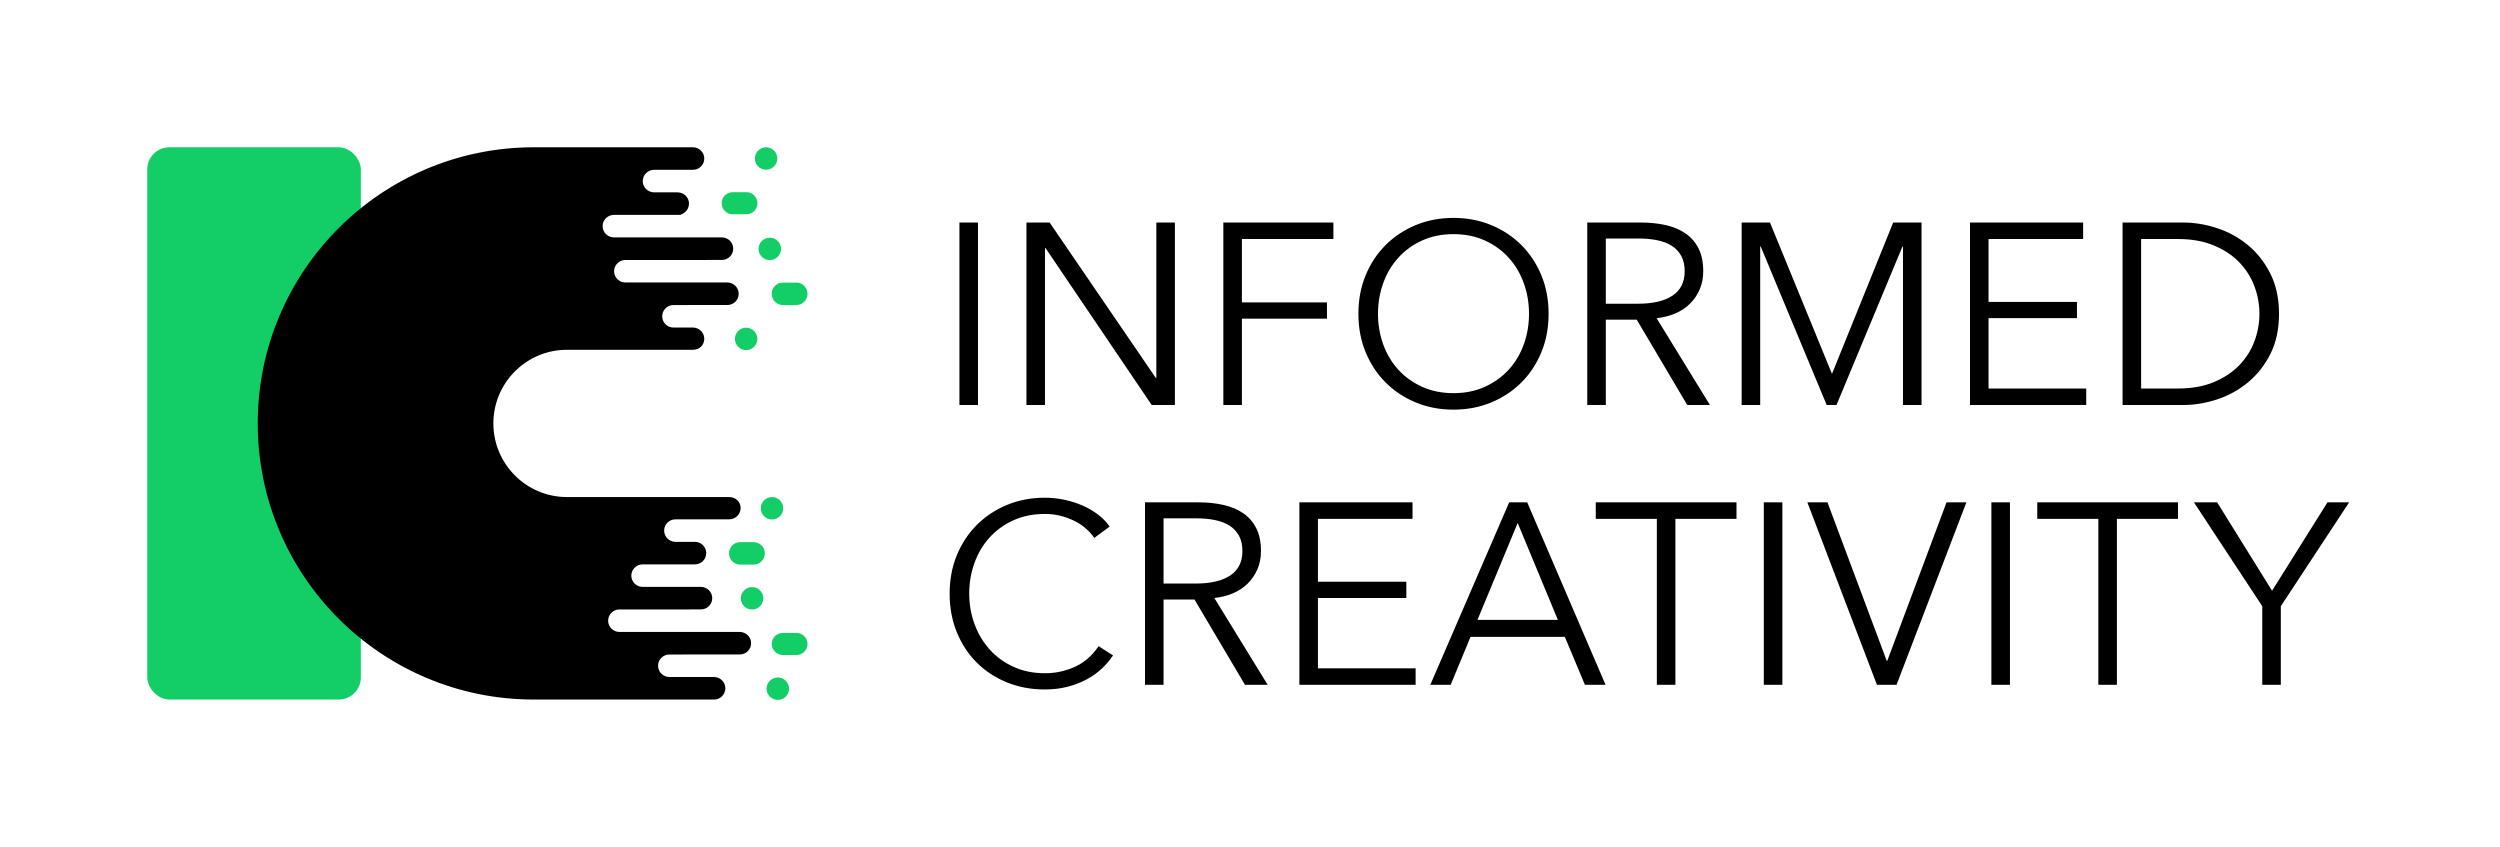
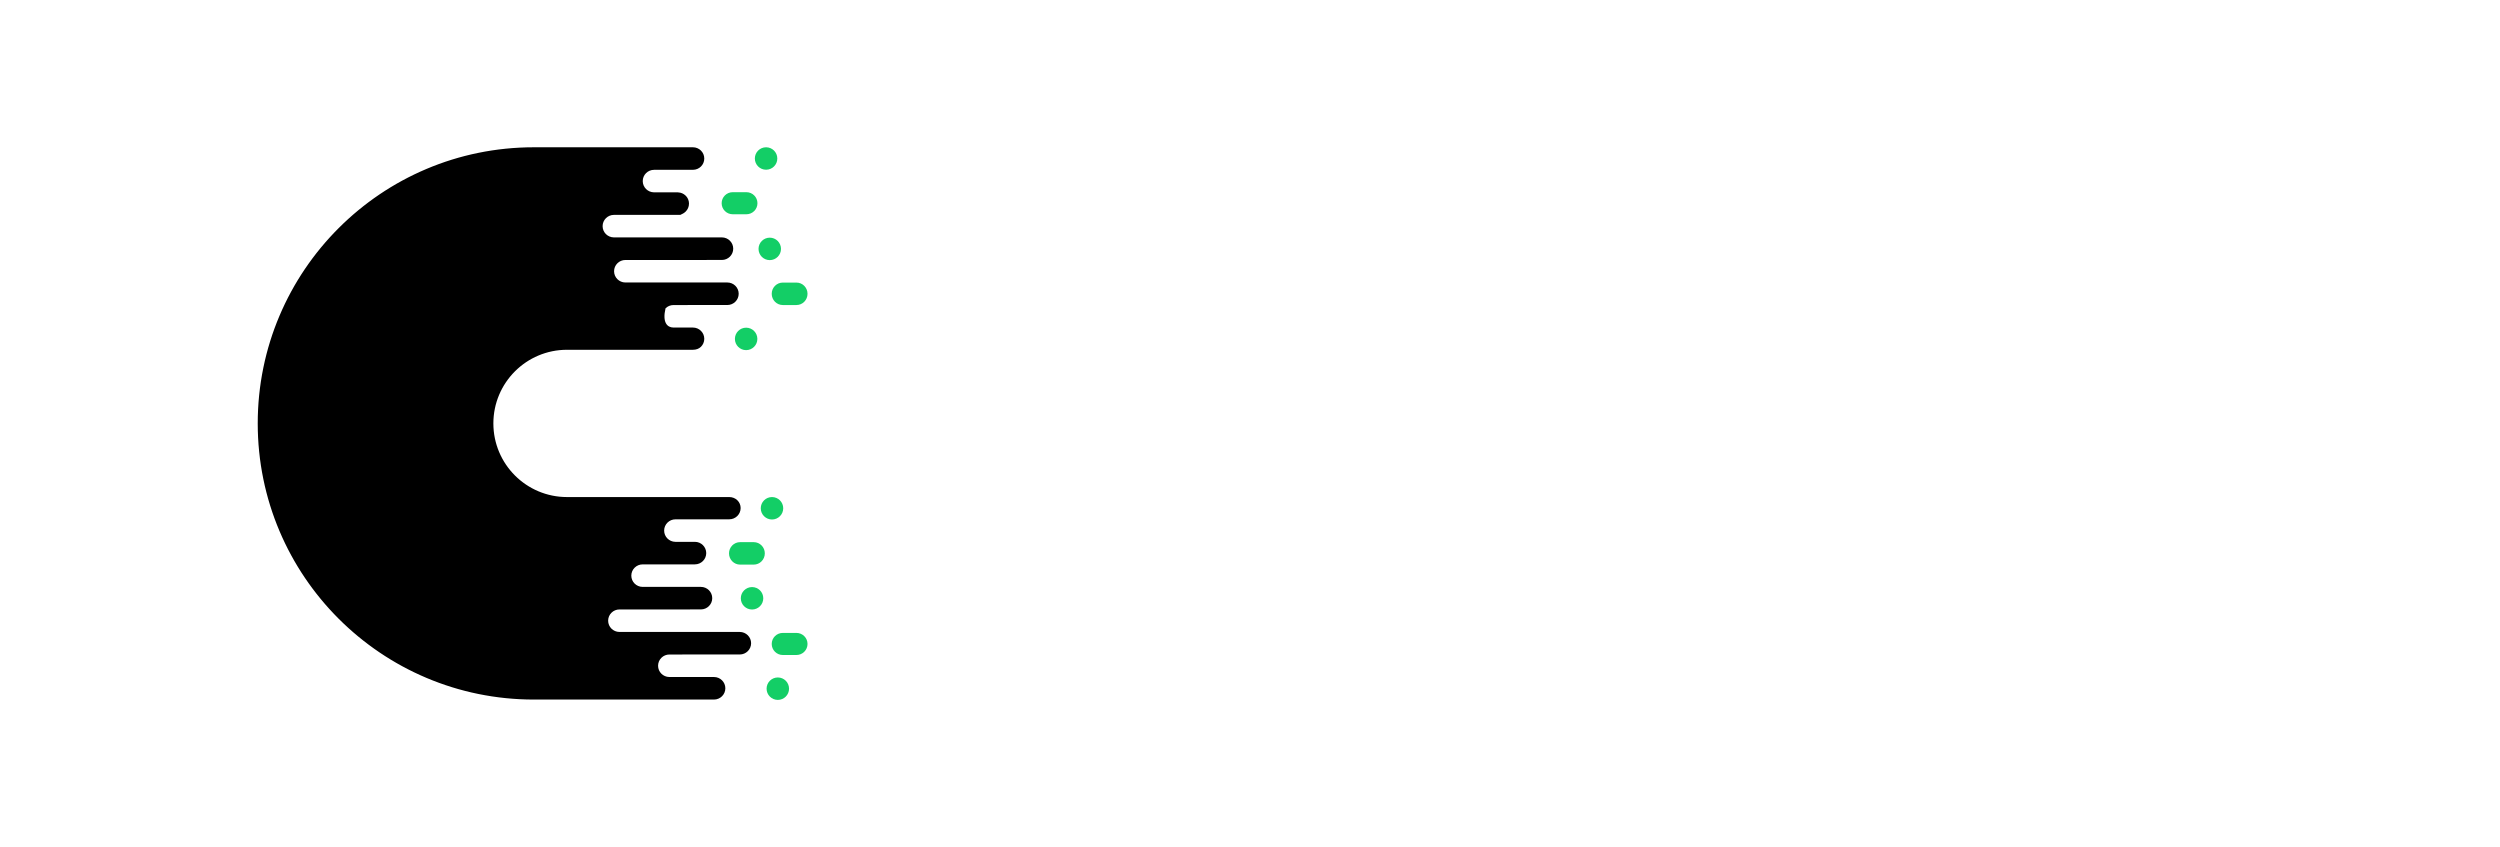
<svg xmlns="http://www.w3.org/2000/svg" width="679px" height="230px" viewBox="0 0 679 230" version="1.1">
  <title>IC on White@1.5x</title>
  <desc>Created with Sketch.</desc>
  <defs />
  <g id="IC-on-White" stroke="none" stroke-width="1" fill="none" fill-rule="evenodd">
-     <rect id="Rectangle-Copy-81" fill="#13CE66" x="40" y="40" width="58" height="150" rx="6" />
-     <path d="M155.5,135 L198.072,135 C199.774,135 201.156,136.294 201.156,137.984 C201.156,138.829 200.813,139.59 200.252,140.147 C199.691,140.703 198.923,141.044 198.072,141.044 L185.314,141.047 L183.467,141.047 C182.616,141.047 181.846,141.388 181.285,141.944 C180.726,142.5 180.383,143.262 180.383,144.106 C180.383,145.782 181.74,147.139 183.423,147.163 L188.729,147.163 C190.432,147.163 191.812,148.533 191.812,150.223 C191.812,151.067 191.47,151.828 190.909,152.385 C190.348,152.941 189.58,153.282 188.729,153.282 L185.314,153.285 L174.549,153.285 C173.696,153.285 172.93,153.626 172.369,154.182 C171.808,154.739 171.466,155.501 171.466,156.345 C171.466,158.02 172.822,159.377 174.504,159.4 L190.359,159.4 C192.061,159.4 193.443,160.77 193.443,162.46 C193.443,163.305 193.1,164.066 192.539,164.622 C191.979,165.179 191.21,165.519 190.359,165.519 L185.314,165.524 L168.254,165.524 C167.403,165.524 166.633,165.863 166.074,166.42 C165.513,166.976 165.171,167.738 165.171,168.583 C165.171,170.257 166.529,171.614 168.209,171.638 L200.917,171.638 C202.619,171.638 204,173.008 204,174.698 C204,175.543 203.657,176.305 203.096,176.861 C202.535,177.417 201.768,177.757 200.917,177.757 L185.314,177.762 L181.816,177.762 C180.965,177.762 180.196,178.101 179.635,178.658 C179.074,179.214 178.733,179.976 178.733,180.822 C178.733,182.495 180.09,183.852 181.771,183.876 L193.919,183.876 C195.622,183.876 197.003,185.247 197.003,186.936 C197.003,187.78 196.661,188.544 196.1,189.099 C195.539,189.655 194.77,190 193.919,190 L185.314,190 L157,190 L145,190 C103.579,190 70,156.421 70,115 C70,73.579 103.579,40 145,40 L157,40 L188.2,40 C189.903,40 191.282,41.37 191.282,43.059 C191.282,43.903 190.941,44.666 190.38,45.223 C189.819,45.78 189.051,46.119 188.2,46.119 C185.321,46.121 183.881,46.123 183.882,46.124 L177.653,46.124 C176.802,46.124 176.033,46.463 175.472,47.019 C174.912,47.576 174.569,48.338 174.569,49.182 C174.569,50.858 175.927,52.214 177.61,52.238 C181.921,52.241 184.081,52.242 184.09,52.242 L184.785,52.337 C186.13,52.665 187.13,53.861 187.13,55.298 C187.13,56.143 186.788,56.904 186.227,57.461 C185.836,57.85 185.337,58.125 184.785,58.361 L166.752,58.361 C165.901,58.361 165.134,58.702 164.573,59.258 C164.012,59.814 163.669,60.576 163.669,61.42 C163.669,63.107 165.027,64.453 166.708,64.477 L196.059,64.477 C197.761,64.477 199.142,65.847 199.142,67.545 C199.142,68.391 198.798,69.153 198.238,69.709 C197.679,70.266 196.91,70.605 196.059,70.605 L184.785,70.61 L169.867,70.61 C169.016,70.61 168.248,70.95 167.687,71.507 C167.126,72.062 166.784,72.824 166.784,73.669 C166.784,75.344 168.142,76.7 169.823,76.724 L197.543,76.724 C199.245,76.724 200.627,78.094 200.627,79.784 C200.627,80.63 200.283,81.39 199.723,81.947 C199.162,82.504 198.394,82.844 197.543,82.844 L184.785,82.848 L182.937,82.848 C182.086,82.848 181.317,83.188 180.756,83.744 C180.197,84.3 179.854,85.062 179.854,85.906 C179.854,87.582 181.211,88.939 182.894,88.963 L188.2,88.963 C189.903,88.963 191.282,90.333 191.282,92.023 C191.282,92.867 190.941,93.628 190.38,94.185 C189.819,94.741 189.051,95 188.2,95 L184.785,95 L157,95 L154,95 C142.954,95 134,103.954 134,115 C134,126.046 142.954,135 154,135 L155.5,135 Z" id="path-1" fill="#000000" />
+     <path d="M155.5,135 L198.072,135 C199.774,135 201.156,136.294 201.156,137.984 C201.156,138.829 200.813,139.59 200.252,140.147 C199.691,140.703 198.923,141.044 198.072,141.044 L185.314,141.047 L183.467,141.047 C182.616,141.047 181.846,141.388 181.285,141.944 C180.726,142.5 180.383,143.262 180.383,144.106 C180.383,145.782 181.74,147.139 183.423,147.163 L188.729,147.163 C190.432,147.163 191.812,148.533 191.812,150.223 C191.812,151.067 191.47,151.828 190.909,152.385 C190.348,152.941 189.58,153.282 188.729,153.282 L185.314,153.285 L174.549,153.285 C173.696,153.285 172.93,153.626 172.369,154.182 C171.808,154.739 171.466,155.501 171.466,156.345 C171.466,158.02 172.822,159.377 174.504,159.4 L190.359,159.4 C192.061,159.4 193.443,160.77 193.443,162.46 C193.443,163.305 193.1,164.066 192.539,164.622 C191.979,165.179 191.21,165.519 190.359,165.519 L185.314,165.524 L168.254,165.524 C167.403,165.524 166.633,165.863 166.074,166.42 C165.513,166.976 165.171,167.738 165.171,168.583 C165.171,170.257 166.529,171.614 168.209,171.638 L200.917,171.638 C202.619,171.638 204,173.008 204,174.698 C204,175.543 203.657,176.305 203.096,176.861 C202.535,177.417 201.768,177.757 200.917,177.757 L185.314,177.762 L181.816,177.762 C180.965,177.762 180.196,178.101 179.635,178.658 C179.074,179.214 178.733,179.976 178.733,180.822 C178.733,182.495 180.09,183.852 181.771,183.876 L193.919,183.876 C195.622,183.876 197.003,185.247 197.003,186.936 C197.003,187.78 196.661,188.544 196.1,189.099 C195.539,189.655 194.77,190 193.919,190 L185.314,190 L157,190 L145,190 C103.579,190 70,156.421 70,115 C70,73.579 103.579,40 145,40 L157,40 L188.2,40 C189.903,40 191.282,41.37 191.282,43.059 C191.282,43.903 190.941,44.666 190.38,45.223 C189.819,45.78 189.051,46.119 188.2,46.119 C185.321,46.121 183.881,46.123 183.882,46.124 L177.653,46.124 C176.802,46.124 176.033,46.463 175.472,47.019 C174.912,47.576 174.569,48.338 174.569,49.182 C174.569,50.858 175.927,52.214 177.61,52.238 C181.921,52.241 184.081,52.242 184.09,52.242 L184.785,52.337 C186.13,52.665 187.13,53.861 187.13,55.298 C187.13,56.143 186.788,56.904 186.227,57.461 C185.836,57.85 185.337,58.125 184.785,58.361 L166.752,58.361 C165.901,58.361 165.134,58.702 164.573,59.258 C164.012,59.814 163.669,60.576 163.669,61.42 C163.669,63.107 165.027,64.453 166.708,64.477 L196.059,64.477 C197.761,64.477 199.142,65.847 199.142,67.545 C199.142,68.391 198.798,69.153 198.238,69.709 C197.679,70.266 196.91,70.605 196.059,70.605 L184.785,70.61 L169.867,70.61 C169.016,70.61 168.248,70.95 167.687,71.507 C167.126,72.062 166.784,72.824 166.784,73.669 C166.784,75.344 168.142,76.7 169.823,76.724 L197.543,76.724 C199.245,76.724 200.627,78.094 200.627,79.784 C200.627,80.63 200.283,81.39 199.723,81.947 C199.162,82.504 198.394,82.844 197.543,82.844 L184.785,82.848 L182.937,82.848 C182.086,82.848 181.317,83.188 180.756,83.744 C179.854,87.582 181.211,88.939 182.894,88.963 L188.2,88.963 C189.903,88.963 191.282,90.333 191.282,92.023 C191.282,92.867 190.941,93.628 190.38,94.185 C189.819,94.741 189.051,95 188.2,95 L184.785,95 L157,95 L154,95 C142.954,95 134,103.954 134,115 C134,126.046 142.954,135 154,135 L155.5,135 Z" id="path-1" fill="#000000" />
    <path d="M217.861,166.495 C217.861,164.833 219.226,163.486 220.911,163.486 C221.753,163.486 222.523,163.819 223.067,164.366 C223.622,164.914 223.961,165.664 223.961,166.495 L223.961,170.201 C223.961,171.863 222.605,173.209 220.911,173.209 C220.069,173.209 219.309,172.876 218.754,172.328 C218.2,171.781 217.861,171.033 217.861,170.201 L217.861,166.495 Z M196.309,151.887 C197.137,151.887 197.894,152.22 198.429,152.767 C198.974,153.315 199.308,154.065 199.308,154.896 L199.308,158.602 C199.308,160.264 197.975,161.61 196.309,161.61 C195.481,161.61 194.735,161.277 194.189,160.729 C193.644,160.182 193.311,159.434 193.311,158.602 L193.311,154.896 C193.311,153.234 194.653,151.887 196.309,151.887 Z M184.164,156.904 C185.848,156.904 187.211,158.268 187.211,159.953 C187.211,161.637 185.848,163.004 184.164,163.004 C182.48,163.004 181.113,161.637 181.113,159.953 C181.113,158.268 182.48,156.904 184.164,156.904 Z M233.161,158.486 C234.845,158.486 236.209,159.85 236.209,161.534 C236.209,163.219 234.845,164.586 233.161,164.586 C231.478,164.586 230.111,163.219 230.111,161.534 C230.111,159.85 231.478,158.486 233.161,158.486 Z M208.714,163.904 C210.397,163.904 211.761,165.268 211.761,166.953 C211.761,168.637 210.397,170.004 208.714,170.004 C207.03,170.004 205.663,168.637 205.663,166.953 C205.663,165.268 207.03,163.904 208.714,163.904 Z" id="Combined-Shape-Copy-4" fill="#13CE66" transform="translate(208.661, 162.548) scale(-1, 1) rotate(-90) translate(-208.661, -162.548) " />
    <path d="M219.911,69.486 C220.753,69.486 221.523,69.819 222.067,70.366 C222.622,70.914 222.961,71.664 222.961,72.495 L222.961,76.201 C222.961,77.863 221.605,79.209 219.911,79.209 C219.069,79.209 218.309,78.876 217.754,78.328 C217.2,77.781 216.861,77.033 216.861,76.201 L216.861,72.495 C216.861,70.833 218.226,69.486 219.911,69.486 Z M195.309,55.887 C196.137,55.887 196.894,56.22 197.429,56.767 C197.974,57.315 198.308,58.065 198.308,58.896 L198.308,62.602 C198.308,64.264 196.975,65.61 195.309,65.61 C194.481,65.61 193.735,65.277 193.189,64.729 C192.644,64.182 192.311,63.434 192.311,62.602 L192.311,58.896 C192.311,57.234 193.653,55.887 195.309,55.887 Z M183.164,64.904 C184.848,64.904 186.211,66.268 186.211,67.953 C186.211,69.637 184.848,71.004 183.164,71.004 C181.48,71.004 180.113,69.637 180.113,67.953 C180.113,66.268 181.48,64.904 183.164,64.904 Z M232.161,59.486 C233.845,59.486 235.209,60.85 235.209,62.534 C235.209,64.219 233.845,65.586 232.161,65.586 C230.478,65.586 229.111,64.219 229.111,62.534 C229.111,60.85 230.478,59.486 232.161,59.486 Z M207.714,65.904 C209.397,65.904 210.761,67.268 210.761,68.953 C210.761,70.637 209.397,72.004 207.714,72.004 C206.03,72.004 204.663,70.637 204.663,68.953 C204.663,67.268 206.03,65.904 207.714,65.904 Z" id="Combined-Shape-Copy-12" fill="#13CE66" transform="translate(207.661, 67.548) scale(-1, 1) rotate(90) translate(-207.661, -67.548) " />
-     <path d="M265.62,110 L260.58,110 L260.58,60.44 L265.62,60.44 L265.62,110 Z M313.92,102.65 L314.06,102.65 L314.06,60.44 L319.1,60.44 L319.1,110 L312.8,110 L283.96,67.37 L283.82,67.37 L283.82,110 L278.78,110 L278.78,60.44 L285.08,60.44 L313.92,102.65 Z M337.3,110 L332.26,110 L332.26,60.44 L362.15,60.44 L362.15,64.92 L337.3,64.92 L337.3,82.14 L360.4,82.14 L360.4,86.55 L337.3,86.55 L337.3,110 Z M420.6,85.22 C420.6,89 419.947,92.477 418.64,95.65 C417.333,98.823 415.525,101.565 413.215,103.875 C410.905,106.185 408.175,107.993 405.025,109.3 C401.875,110.607 398.457,111.26 394.77,111.26 C391.083,111.26 387.665,110.607 384.515,109.3 C381.365,107.993 378.635,106.185 376.325,103.875 C374.015,101.565 372.207,98.823 370.9,95.65 C369.593,92.477 368.94,89 368.94,85.22 C368.94,81.44 369.593,77.963 370.9,74.79 C372.207,71.617 374.015,68.875 376.325,66.565 C378.635,64.255 381.365,62.447 384.515,61.14 C387.665,59.833 391.083,59.18 394.77,59.18 C398.457,59.18 401.875,59.833 405.025,61.14 C408.175,62.447 410.905,64.255 413.215,66.565 C415.525,68.875 417.333,71.617 418.64,74.79 C419.947,77.963 420.6,81.44 420.6,85.22 Z M415.28,85.22 C415.28,82.327 414.813,79.573 413.88,76.96 C412.947,74.347 411.593,72.048 409.82,70.065 C408.047,68.082 405.888,66.507 403.345,65.34 C400.802,64.173 397.943,63.59 394.77,63.59 C391.597,63.59 388.738,64.173 386.195,65.34 C383.652,66.507 381.493,68.082 379.72,70.065 C377.947,72.048 376.593,74.347 375.66,76.96 C374.727,79.573 374.26,82.327 374.26,85.22 C374.26,88.113 374.727,90.867 375.66,93.48 C376.593,96.093 377.947,98.38 379.72,100.34 C381.493,102.3 383.652,103.863 386.195,105.03 C388.738,106.197 391.597,106.78 394.77,106.78 C397.943,106.78 400.802,106.197 403.345,105.03 C405.888,103.863 408.047,102.3 409.82,100.34 C411.593,98.38 412.947,96.093 413.88,93.48 C414.813,90.867 415.28,88.113 415.28,85.22 Z M436.14,110 L431.1,110 L431.1,60.44 L445.66,60.44 C448.087,60.44 450.338,60.673 452.415,61.14 C454.492,61.607 456.288,62.365 457.805,63.415 C459.322,64.465 460.5,65.83 461.34,67.51 C462.18,69.19 462.6,71.243 462.6,73.67 C462.6,75.49 462.273,77.147 461.62,78.64 C460.967,80.133 460.08,81.428 458.96,82.525 C457.84,83.622 456.51,84.497 454.97,85.15 C453.43,85.803 451.75,86.223 449.93,86.41 L464.42,110 L458.26,110 L444.54,86.83 L436.14,86.83 L436.14,110 Z M436.14,82.49 L444.89,82.49 C448.95,82.49 452.077,81.755 454.27,80.285 C456.463,78.815 457.56,76.61 457.56,73.67 C457.56,72.037 457.257,70.66 456.65,69.54 C456.043,68.42 455.203,67.51 454.13,66.81 C453.057,66.11 451.75,65.597 450.21,65.27 C448.67,64.943 446.967,64.78 445.1,64.78 L436.14,64.78 L436.14,82.49 Z M497.53,101.46 L497.6,101.46 L514.19,60.44 L521.89,60.44 L521.89,110 L516.85,110 L516.85,66.95 L516.71,66.95 L498.79,110 L496.13,110 L478.21,66.95 L478.07,66.95 L478.07,110 L473.03,110 L473.03,60.44 L480.73,60.44 L497.53,101.46 Z M540.09,105.52 L566.62,105.52 L566.62,110 L535.05,110 L535.05,60.44 L565.78,60.44 L565.78,64.92 L540.09,64.92 L540.09,82 L564.1,82 L564.1,86.41 L540.09,86.41 L540.09,105.52 Z M576.49,60.44 L592.94,60.44 C596.02,60.44 599.112,60.953 602.215,61.98 C605.318,63.007 608.118,64.558 610.615,66.635 C613.112,68.712 615.13,71.302 616.67,74.405 C618.21,77.508 618.98,81.113 618.98,85.22 C618.98,89.373 618.21,92.99 616.67,96.07 C615.13,99.15 613.112,101.728 610.615,103.805 C608.118,105.882 605.318,107.433 602.215,108.46 C599.112,109.487 596.02,110 592.94,110 L576.49,110 L576.49,60.44 Z M581.53,105.52 L591.54,105.52 C595.273,105.52 598.528,104.937 601.305,103.77 C604.082,102.603 606.38,101.075 608.2,99.185 C610.02,97.295 611.385,95.137 612.295,92.71 C613.205,90.283 613.66,87.787 613.66,85.22 C613.66,82.653 613.205,80.157 612.295,77.73 C611.385,75.303 610.02,73.145 608.2,71.255 C606.38,69.365 604.082,67.837 601.305,66.67 C598.528,65.503 595.273,64.92 591.54,64.92 L581.53,64.92 L581.53,105.52 Z" id="INFORMED" fill="#000000" />
-     <path d="M619.47,186 L614.43,186 L614.43,164.65 L595.88,136.44 L602.18,136.44 L617.09,160.45 L632.14,136.44 L638.02,136.44 L619.47,164.65 L619.47,186 Z M302.3,178.02 C301.46,179.28 300.445,180.47 299.255,181.59 C298.065,182.71 296.688,183.69 295.125,184.53 C293.562,185.37 291.835,186.035 289.945,186.525 C288.055,187.015 285.99,187.26 283.75,187.26 C280.017,187.26 276.563,186.607 273.39,185.3 C270.217,183.993 267.487,182.185 265.2,179.875 C262.913,177.565 261.128,174.823 259.845,171.65 C258.562,168.477 257.92,165 257.92,161.22 C257.92,157.44 258.573,153.963 259.88,150.79 C261.187,147.617 262.995,144.875 265.305,142.565 C267.615,140.255 270.345,138.447 273.495,137.14 C276.645,135.833 280.063,135.18 283.75,135.18 C285.57,135.18 287.355,135.367 289.105,135.74 C290.855,136.113 292.5,136.638 294.04,137.315 C295.58,137.992 296.98,138.808 298.24,139.765 C299.5,140.722 300.55,141.807 301.39,143.02 L297.19,146.1 C296.677,145.307 295.988,144.513 295.125,143.72 C294.262,142.927 293.247,142.227 292.08,141.62 C290.913,141.013 289.642,140.523 288.265,140.15 C286.888,139.777 285.407,139.59 283.82,139.59 C280.6,139.59 277.718,140.173 275.175,141.34 C272.632,142.507 270.473,144.082 268.7,146.065 C266.927,148.048 265.573,150.347 264.64,152.96 C263.707,155.573 263.24,158.327 263.24,161.22 C263.24,164.113 263.718,166.867 264.675,169.48 C265.632,172.093 266.997,174.392 268.77,176.375 C270.543,178.358 272.702,179.933 275.245,181.1 C277.788,182.267 280.647,182.85 283.82,182.85 C286.667,182.85 289.373,182.267 291.94,181.1 C294.507,179.933 296.653,178.067 298.38,175.5 L302.3,178.02 Z M316.02,186 L310.98,186 L310.98,136.44 L325.54,136.44 C327.967,136.44 330.218,136.673 332.295,137.14 C334.372,137.607 336.168,138.365 337.685,139.415 C339.202,140.465 340.38,141.83 341.22,143.51 C342.06,145.19 342.48,147.243 342.48,149.67 C342.48,151.49 342.153,153.147 341.5,154.64 C340.847,156.133 339.96,157.428 338.84,158.525 C337.72,159.622 336.39,160.497 334.85,161.15 C333.31,161.803 331.63,162.223 329.81,162.41 L344.3,186 L338.14,186 L324.42,162.83 L316.02,162.83 L316.02,186 Z M316.02,158.49 L324.77,158.49 C328.83,158.49 331.957,157.755 334.15,156.285 C336.343,154.815 337.44,152.61 337.44,149.67 C337.44,148.037 337.137,146.66 336.53,145.54 C335.923,144.42 335.083,143.51 334.01,142.81 C332.937,142.11 331.63,141.597 330.09,141.27 C328.55,140.943 326.847,140.78 324.98,140.78 L316.02,140.78 L316.02,158.49 Z M357.95,181.52 L384.48,181.52 L384.48,186 L352.91,186 L352.91,136.44 L383.64,136.44 L383.64,140.92 L357.95,140.92 L357.95,158 L381.96,158 L381.96,162.41 L357.95,162.41 L357.95,181.52 Z M394,186 L388.47,186 L409.89,136.44 L414.79,136.44 L436.07,186 L430.47,186 L425.01,172.98 L399.39,172.98 L394,186 Z M401.28,168.36 L423.12,168.36 L412.2,142.04 L401.28,168.36 Z M455.04,186 L450,186 L450,140.92 L433.41,140.92 L433.41,136.44 L471.63,136.44 L471.63,140.92 L455.04,140.92 L455.04,186 Z M484.09,186 L479.05,186 L479.05,136.44 L484.09,136.44 L484.09,186 Z M512.44,179.49 L512.58,179.49 L528.68,136.44 L534.07,136.44 L515.1,186 L509.78,186 L490.88,136.44 L496.34,136.44 L512.44,179.49 Z M545.9,186 L540.86,186 L540.86,136.44 L545.9,136.44 L545.9,186 Z M574.95,186 L569.91,186 L569.91,140.92 L553.32,140.92 L553.32,136.44 L591.54,136.44 L591.54,140.92 L574.95,140.92 L574.95,186 Z" id="CREATIVIT" fill="#000000" />
  </g>
</svg>